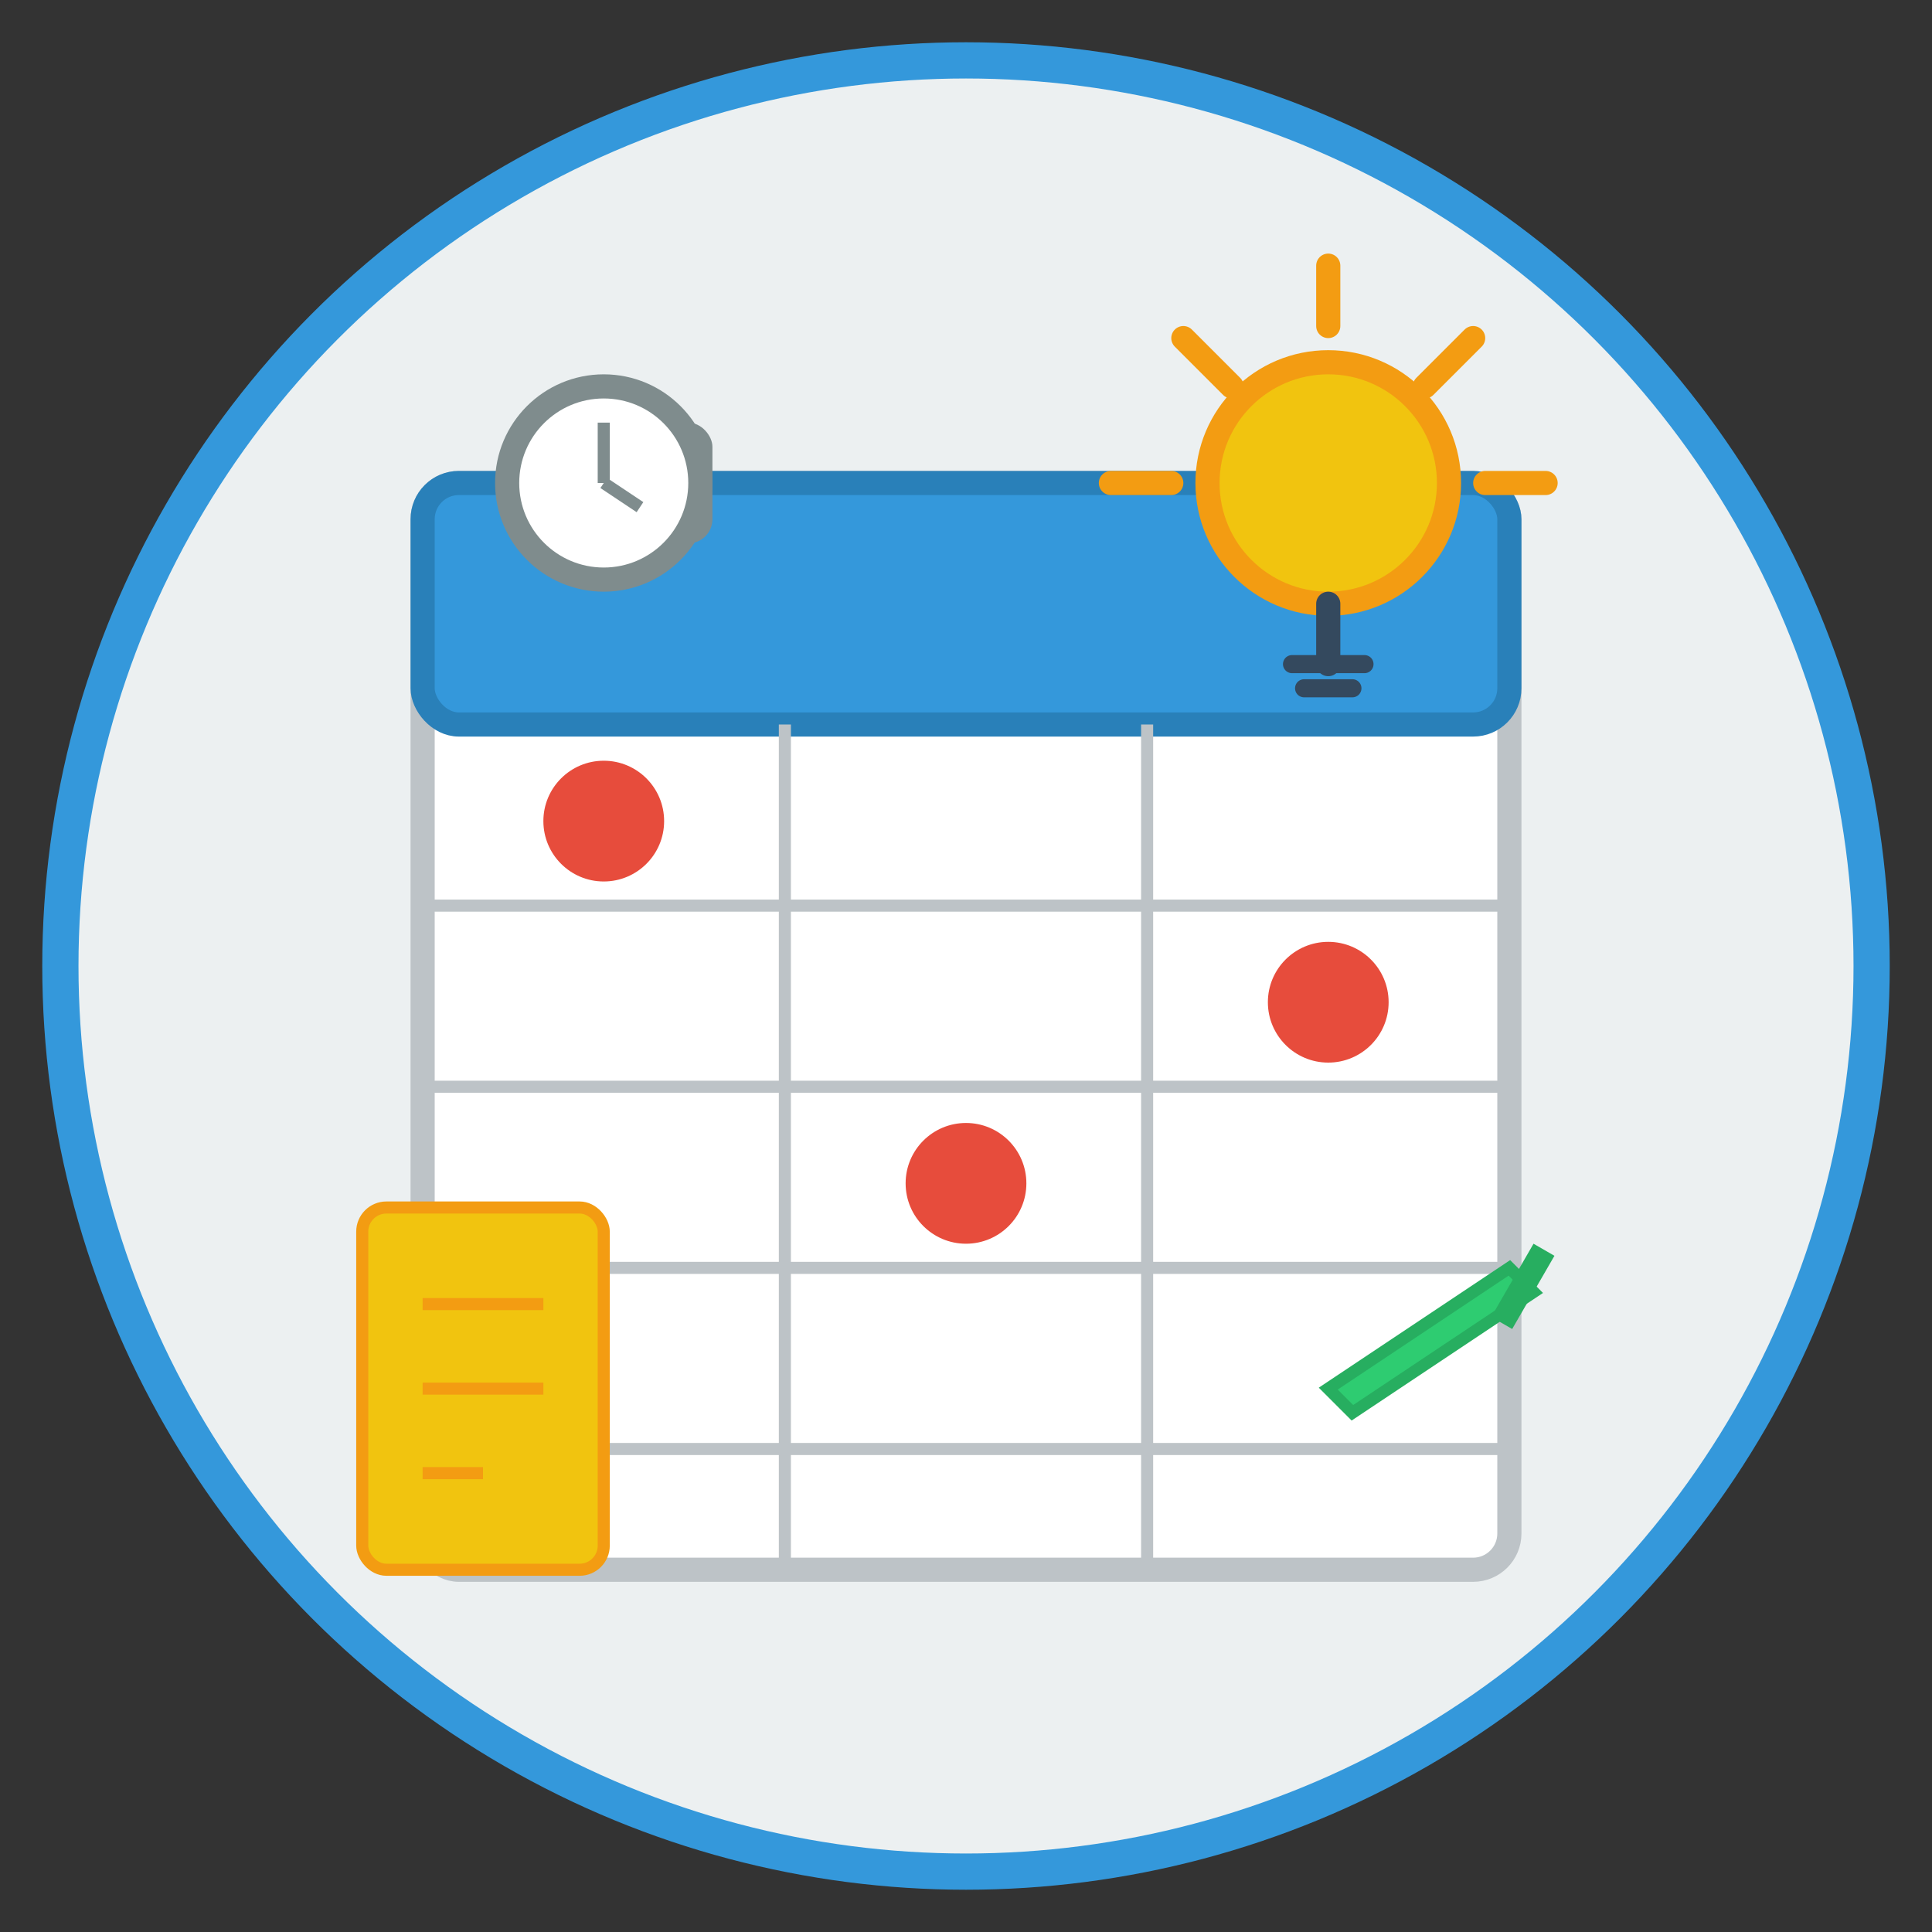
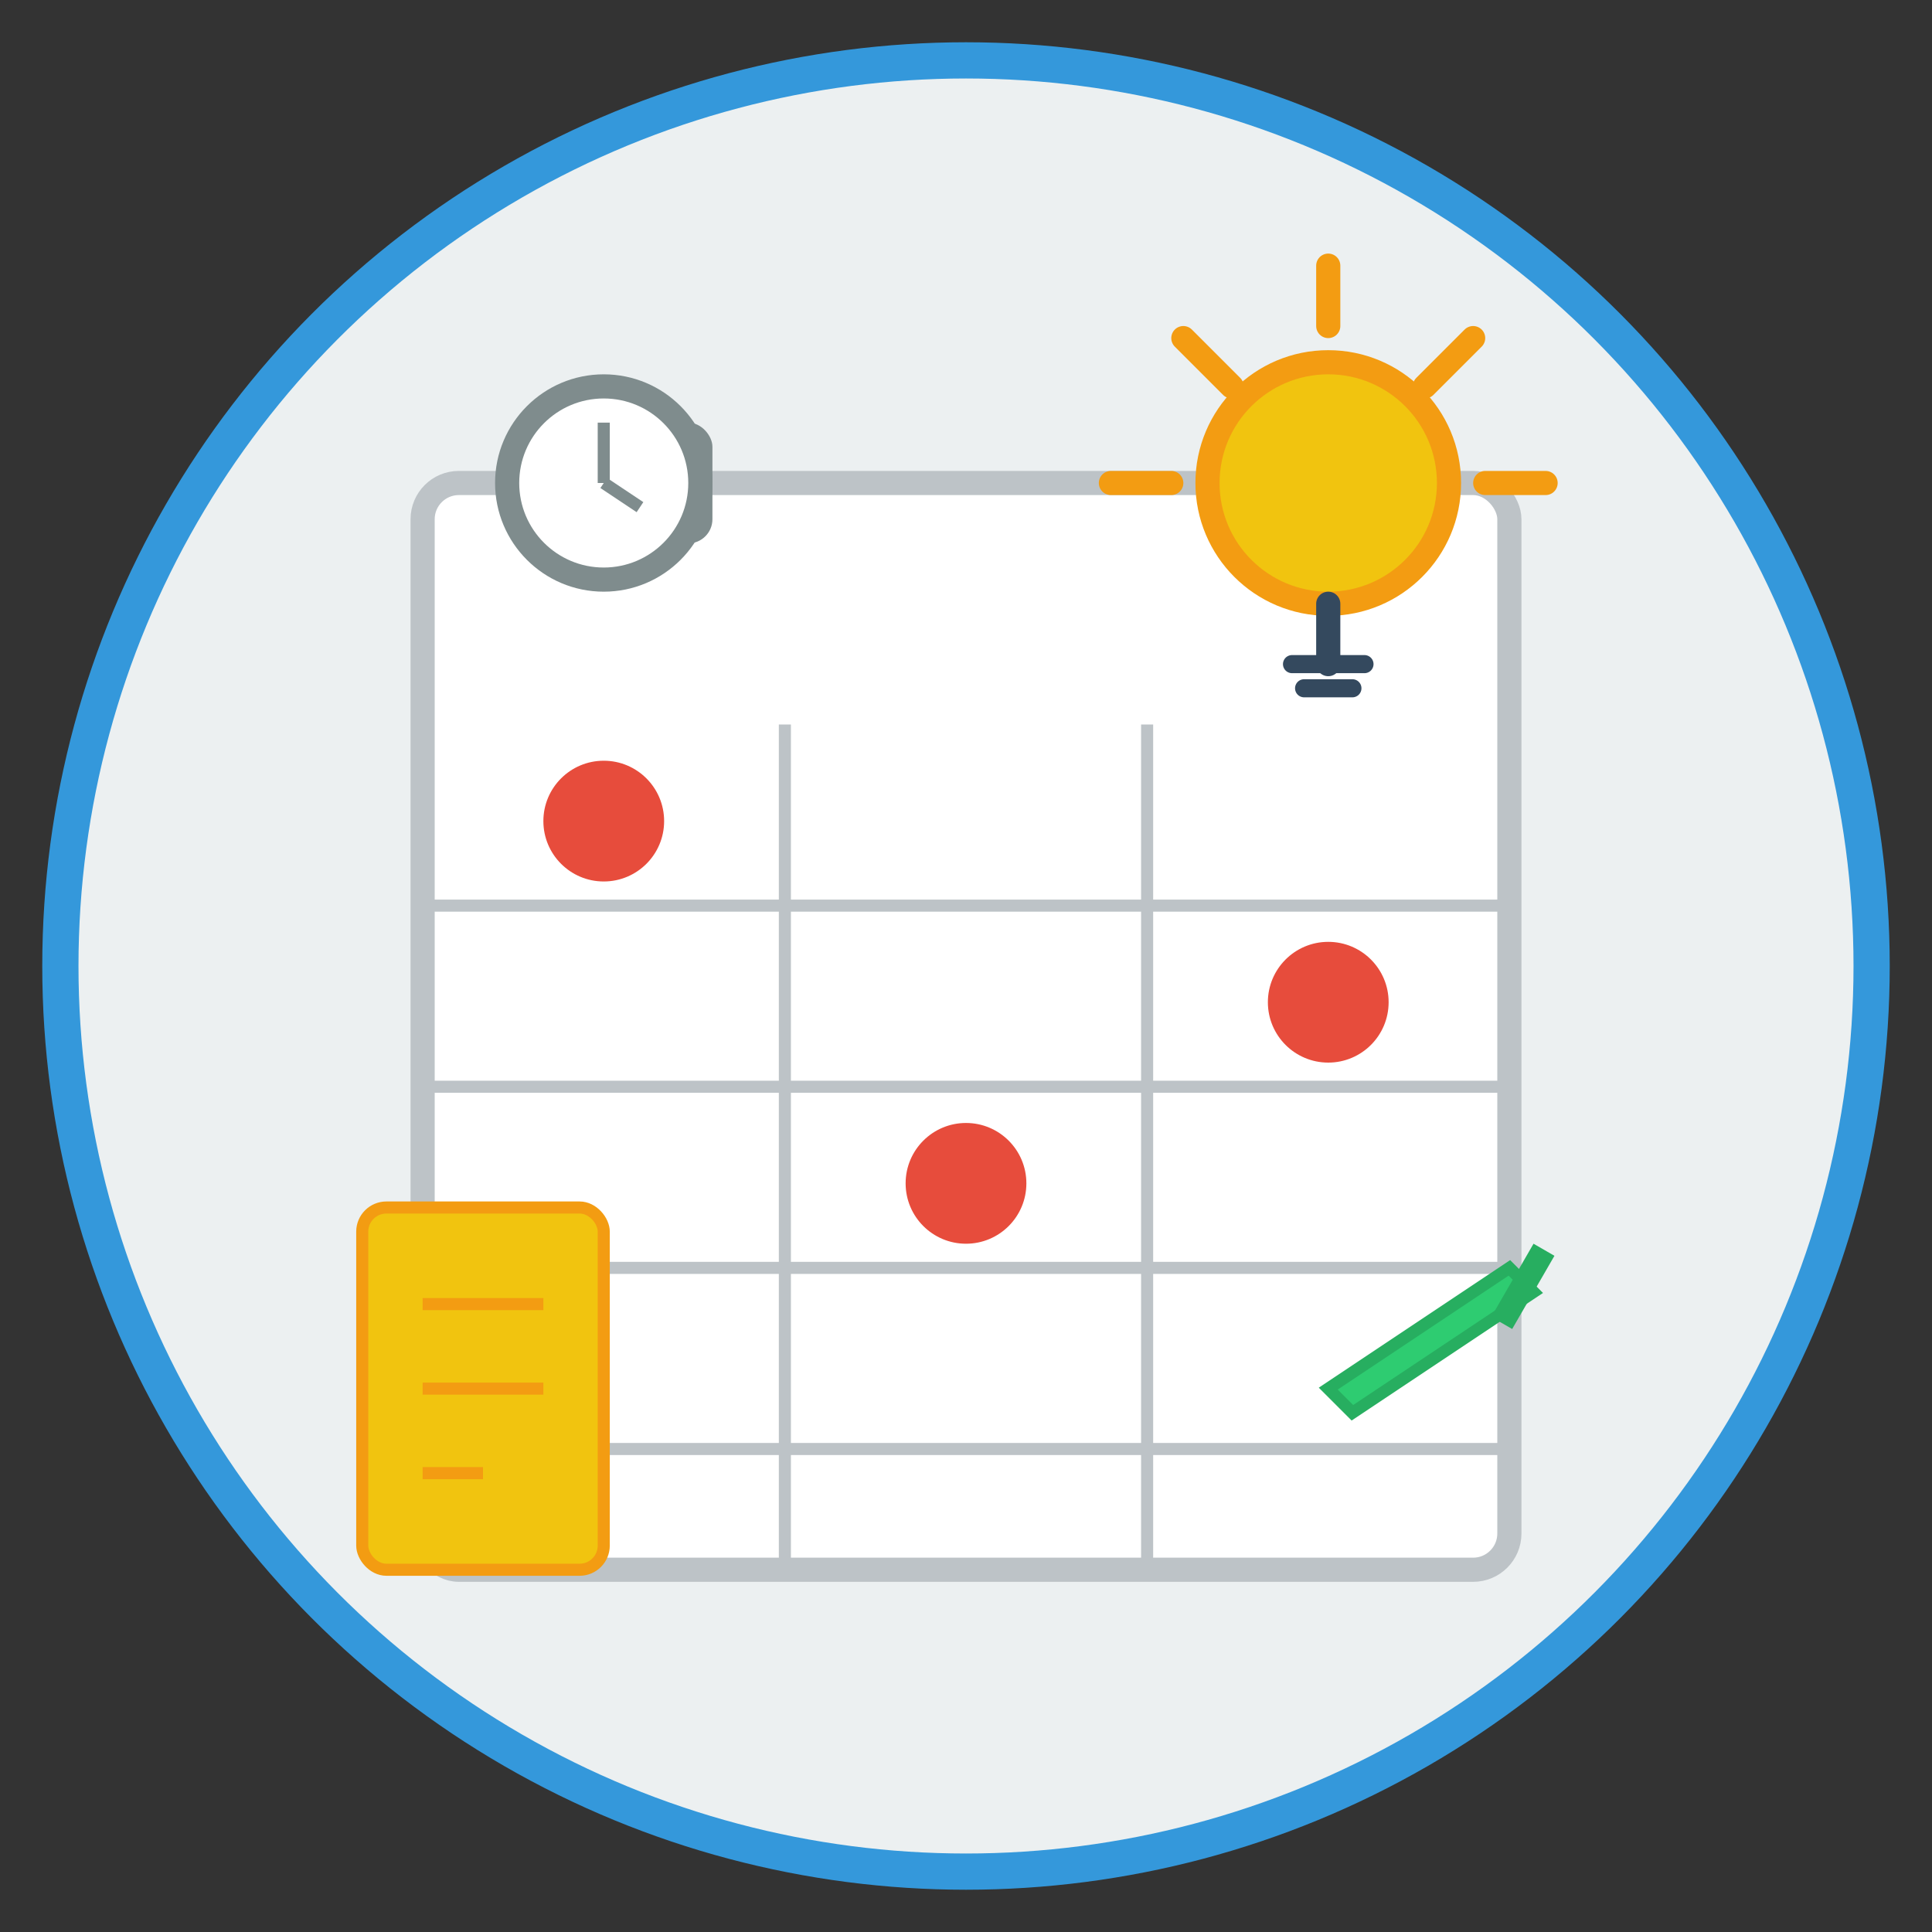
<svg xmlns="http://www.w3.org/2000/svg" width="160" height="160" viewBox="0 0 160 160" fill="none">
  <rect x="0" y="0" width="160" height="160" fill="#333333" stroke="none" />
  <circle cx="80" cy="80" r="75" fill="#ecf0f1" stroke="#3498db" stroke-width="3" />
  <rect x="35" y="40" width="90" height="90" rx="3" fill="#ffffff" stroke="#bdc3c7" stroke-width="2" />
-   <rect x="35" y="40" width="90" height="20" rx="3" fill="#3498db" stroke="#2980b9" stroke-width="2" />
  <rect x="55" y="35" width="4" height="10" rx="2" fill="#7f8c8d" />
-   <rect x="105" y="35" width="4" height="10" rx="2" fill="#7f8c8d" />
  <line x1="65" y1="60" x2="65" y2="130" stroke="#bdc3c7" stroke-width="1" />
  <line x1="95" y1="60" x2="95" y2="130" stroke="#bdc3c7" stroke-width="1" />
  <line x1="35" y1="75" x2="125" y2="75" stroke="#bdc3c7" stroke-width="1" />
  <line x1="35" y1="90" x2="125" y2="90" stroke="#bdc3c7" stroke-width="1" />
  <line x1="35" y1="105" x2="125" y2="105" stroke="#bdc3c7" stroke-width="1" />
  <line x1="35" y1="120" x2="125" y2="120" stroke="#bdc3c7" stroke-width="1" />
  <circle cx="50" cy="68" r="5" fill="#e74c3c" />
  <circle cx="80" cy="98" r="5" fill="#e74c3c" />
  <circle cx="110" cy="83" r="5" fill="#e74c3c" />
  <circle cx="50" cy="40" r="8" fill="white" stroke="#7f8c8d" stroke-width="2" />
  <line x1="50" y1="40" x2="50" y2="35" stroke="#7f8c8d" stroke-width="1" />
  <line x1="50" y1="40" x2="53" y2="42" stroke="#7f8c8d" stroke-width="1" />
  <rect x="30" y="100" width="20" height="30" rx="2" fill="#f1c40f" stroke="#f39c12" stroke-width="1" />
  <line x1="35" y1="108" x2="45" y2="108" stroke="#f39c12" stroke-width="1" />
  <line x1="35" y1="115" x2="45" y2="115" stroke="#f39c12" stroke-width="1" />
  <line x1="35" y1="122" x2="40" y2="122" stroke="#f39c12" stroke-width="1" />
  <path d="M125 105 L110 115 L112 117 L127 107 Z" fill="#2ecc71" stroke="#27ae60" stroke-width="1" />
  <rect x="127" y="103" width="2" height="7" transform="rotate(30 127 103)" fill="#27ae60" />
  <circle cx="110" cy="40" r="10" fill="#f1c40f" stroke="#f39c12" stroke-width="2" />
  <path d="M110 50 L110 55" stroke="#34495e" stroke-width="2" stroke-linecap="round" />
  <path d="M107 55 L113 55" stroke="#34495e" stroke-width="1.5" stroke-linecap="round" />
  <path d="M108 57 L112 57" stroke="#34495e" stroke-width="1.5" stroke-linecap="round" />
  <line x1="97" y1="40" x2="92" y2="40" stroke="#f39c12" stroke-width="2" stroke-linecap="round" />
  <line x1="123" y1="40" x2="128" y2="40" stroke="#f39c12" stroke-width="2" stroke-linecap="round" />
  <line x1="102" y1="32" x2="98" y2="28" stroke="#f39c12" stroke-width="2" stroke-linecap="round" />
  <line x1="118" y1="32" x2="122" y2="28" stroke="#f39c12" stroke-width="2" stroke-linecap="round" />
  <line x1="110" y1="27" x2="110" y2="22" stroke="#f39c12" stroke-width="2" stroke-linecap="round" />
</svg>